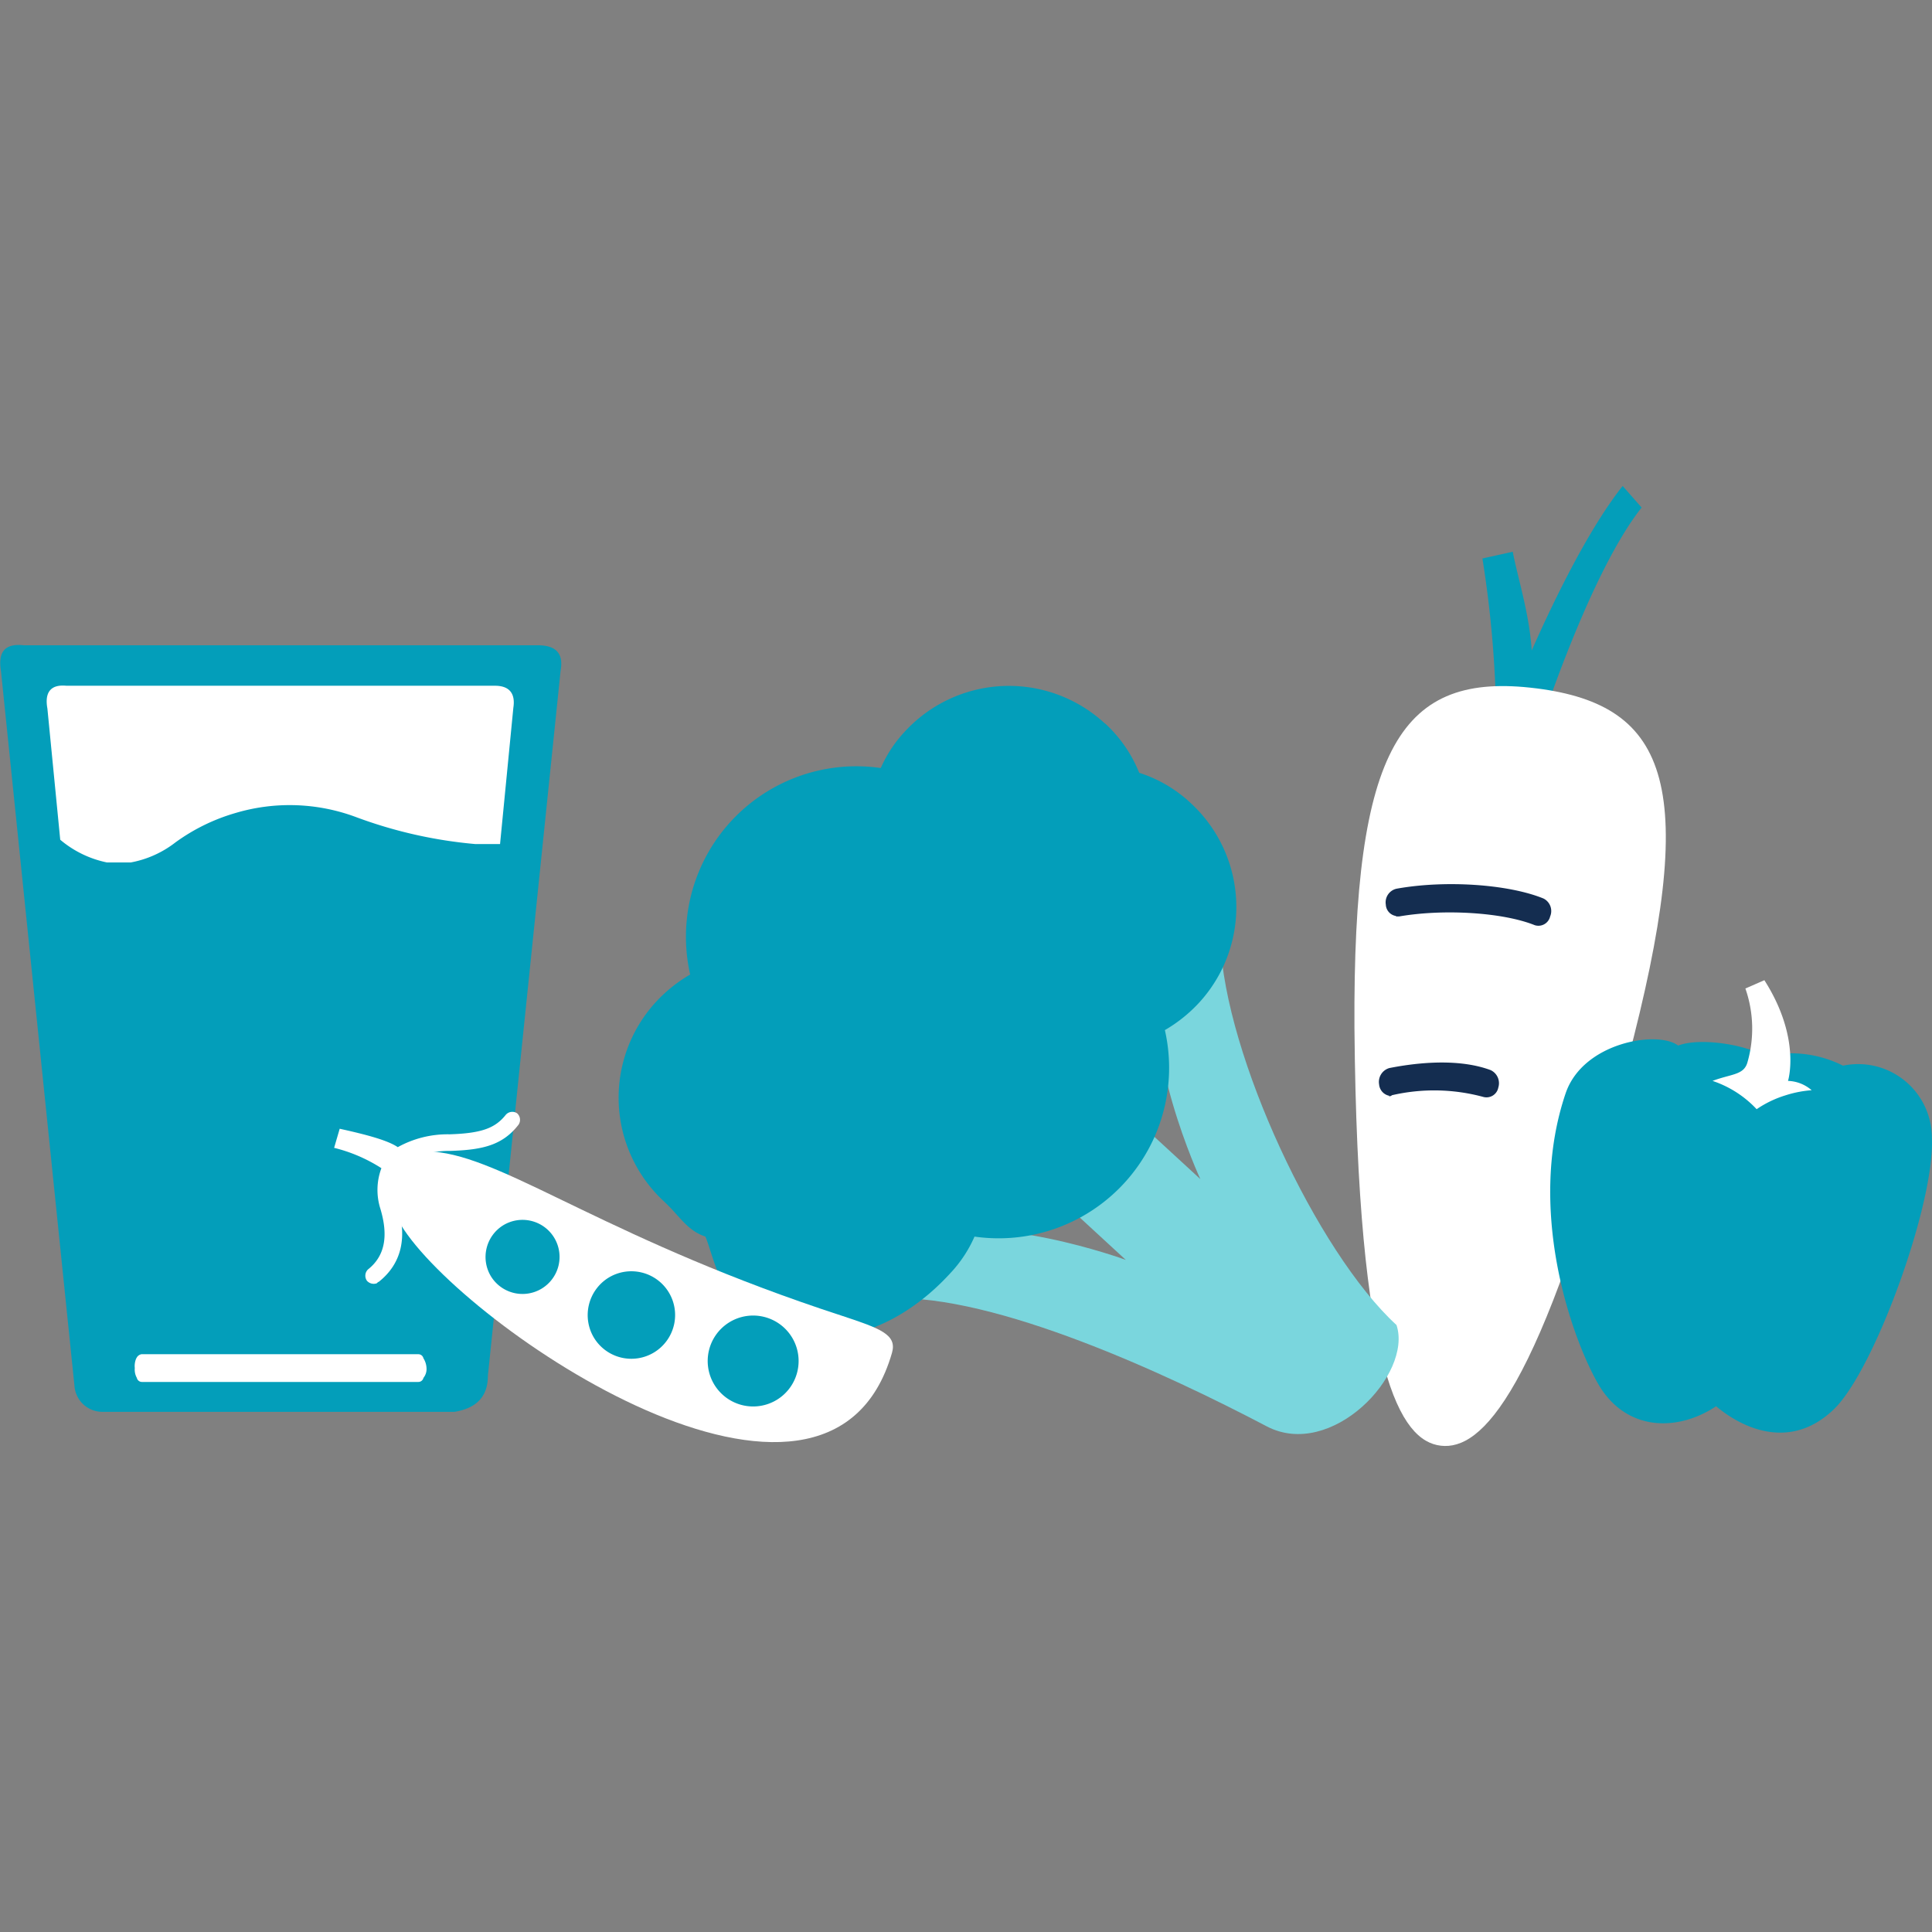
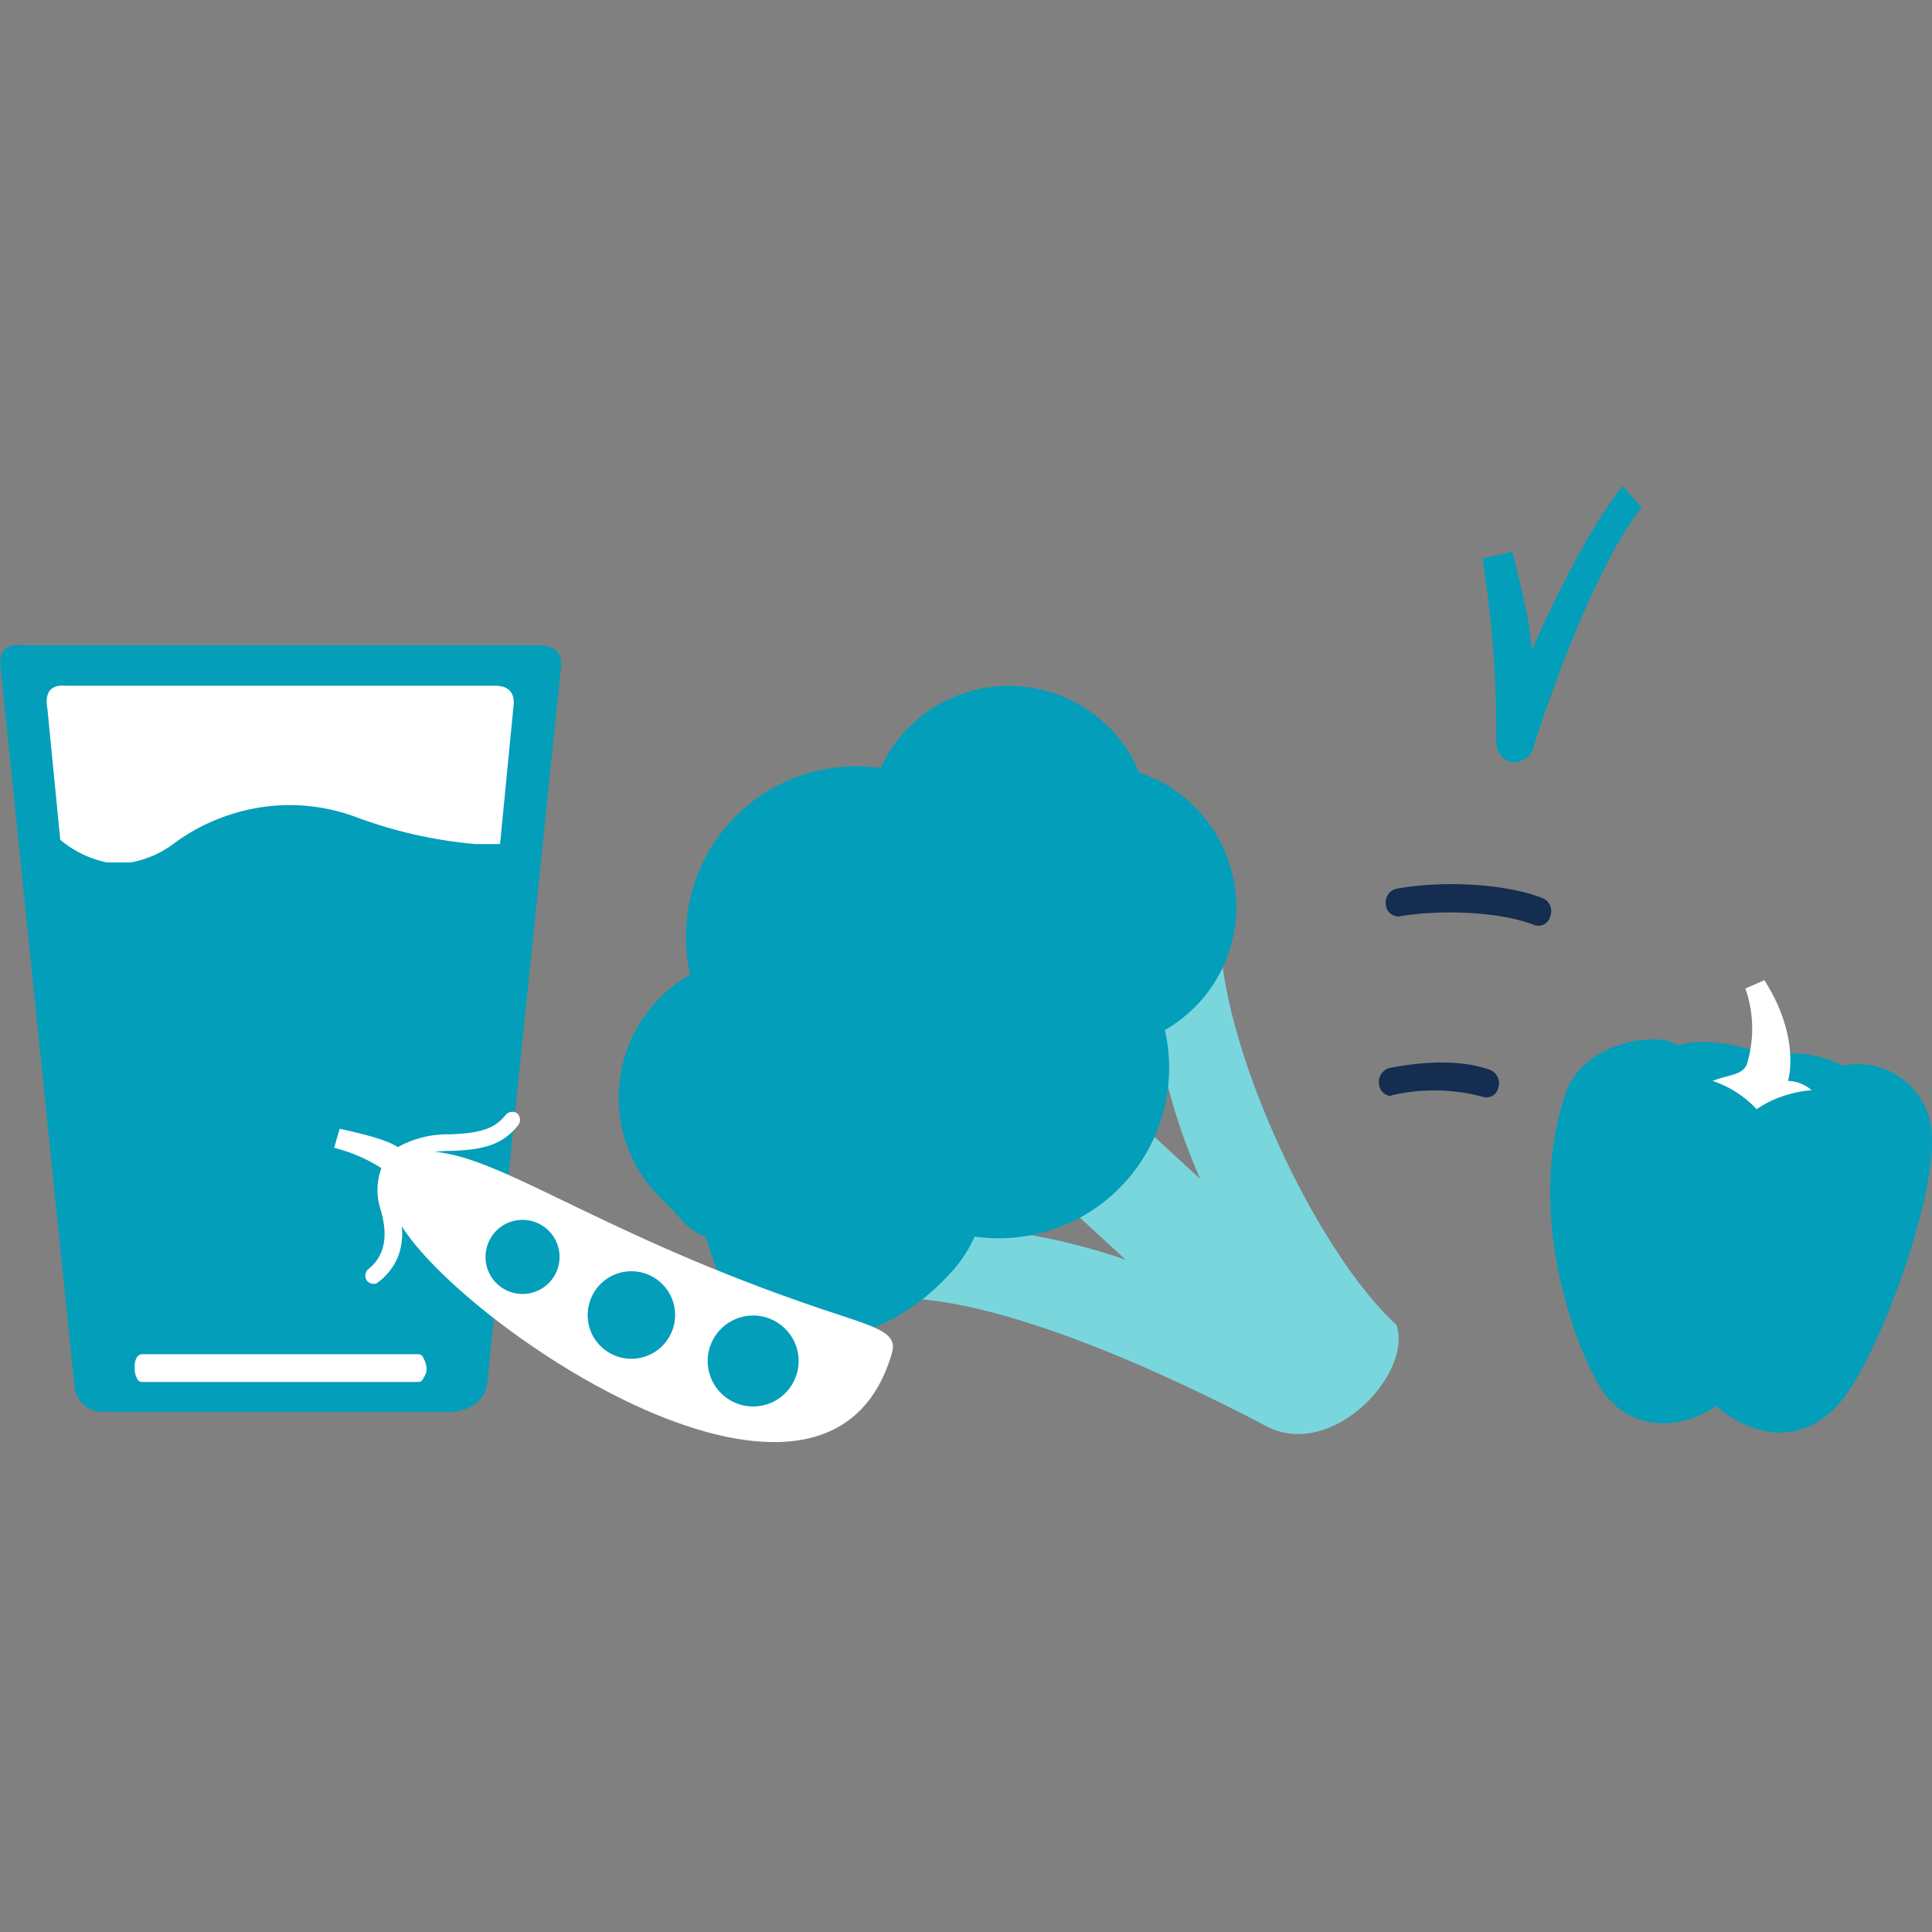
<svg xmlns="http://www.w3.org/2000/svg" id="Layer_1" data-name="Layer 1" viewBox="0 0 170 170">
  <rect x="0" y="0" width="170" height="170" fill="#808080" stroke="none" />
  <defs>
    <style>
      .cls-1 {
        fill: #039eba;
      }

      .cls-2 {
        fill: #fff;
      }

      .cls-3 {
        fill: #142d50;
      }

      .cls-4 {
        fill: #7ad6dd;
      }
    </style>
  </defs>
  <title>food-light-blue</title>
  <g id="Layer_2" data-name="Layer 2">
    <g>
      <path class="cls-1" d="M134.91,65.86c0-.13,4.7-15.1,9.54-21.2l-1.67-1.9c-2.9,3.66-5.88,9.68-8,14.47-.22-3.3-1.22-6.33-1.67-8.68l-2.67.59a96.91,96.91,0,0,1,1.22,16A1.87,1.87,0,0,0,133,67.08a.15.15,0,0,1,.13,0,1.87,1.87,0,0,0,1.81-1.27" />
-       <path class="cls-2" d="M135.18,60.57c-11.84-1.49-16.14,5-16,29.89.27,30.47,4.07,36.34,7.6,36.75s8.68-4.3,16.41-33.77c6.37-24.1,3.79-31.37-8-32.87" />
      <path class="cls-3" d="M122.84,80.6a1.06,1.06,0,0,1-.9-1,1.23,1.23,0,0,1,.94-1.4c4.25-.77,9.81-.41,12.93.86a1.23,1.23,0,0,1,.59,1.58,1.06,1.06,0,0,1-1.35.77c-2.81-1.13-8-1.45-11.94-.77h-.27" />
      <path class="cls-3" d="M122.25,96.42a1.11,1.11,0,0,1-.9-1,1.27,1.27,0,0,1,.9-1.44c1.63-.32,5.74-1,8.91.18a1.27,1.27,0,0,1,.68,1.53,1.06,1.06,0,0,1-1.36.82,16.55,16.55,0,0,0-8-.14.33.33,0,0,1-.27.09" />
      <path class="cls-4" d="M102.09,84.81c-1.81,7.45,3.53,18.94,3.53,18.94L90.83,90.14,88.17,93l-3.89,4.25,14.78,13.61s-11.89-4.39-19.17-2-1.58,5.38-1.58,5.38c9.27-.36,24.37,6.65,33.14,11.26,5.69,3,12.88-4.57,11.43-8.91-7-6.42-15.09-23.73-15.5-33.81,0,0-3.53-5.47-5.29,2" />
      <path class="cls-1" d="M97.21,63.65a12.44,12.44,0,0,0-17.59.72,11.4,11.4,0,0,0-2.12,3.21A15,15,0,0,0,60.73,85.75a12.77,12.77,0,0,0-3,2.4,12.44,12.44,0,0,0,.72,17.59c1.36,1.26,2,2.53,3.62,3.07.67,1.58,1.4,5.74,4.29,7.32,6,3.39,12.61,1,17.27-4.11a11.26,11.26,0,0,0,2.12-3.21A15,15,0,0,0,102.5,90.64a12.91,12.91,0,0,0,3-2.4,12.44,12.44,0,0,0-.73-17.58A11.9,11.9,0,0,0,100.24,68a11.91,11.91,0,0,0-3-4.34" />
    </g>
    <g>
      <polygon class="cls-2" points="47.34 57.5 1.78 57.5 9.01 122.64 39.03 122.64 47.34 57.5" />
      <path class="cls-1" d="M12,119.52a.6.6,0,0,1,.45-.36H36.81a.46.46,0,0,1,.45.36,1.75,1.75,0,0,1,.27.86,1.23,1.23,0,0,1-.27.86.46.46,0,0,1-.45.36H12.49a.46.46,0,0,1-.45-.36,1.49,1.49,0,0,1-.18-.86,1.72,1.72,0,0,1,.13-.86M44,74.27c-.76,0-1.49,0-2.17,0a40.08,40.08,0,0,1-10.44-2.35,16.71,16.71,0,0,0-10.71-.37,17,17,0,0,0-5.25,2.58,9.1,9.1,0,0,1-3.93,1.76H9.42a9.23,9.23,0,0,1-4.12-2L4.17,62.34c-.27-1.49.36-2.13,1.67-2H43.55c1.31,0,1.81.72,1.62,1.94ZM49.33,59c.27-1.49-.4-2.22-2-2.22H2.09c-1.63-.18-2.3.54-2,2.31l6.46,62.83A2.46,2.46,0,0,0,9,124.23H40c1.94-.32,2.93-1.36,2.93-3.17Z" />
    </g>
    <path class="cls-1" d="M155.25,93c-1-.9-5.42-1.81-7.59-1-1.77-1.35-8.37-.31-9.9,4.21-3.39,10,.36,21.11,2.8,25.45s7.05,4.34,10.44,2.08c2.72,2.26,6.78,3.71,10.36.27s8.9-18.13,8.63-23.87a6.49,6.49,0,0,0-7.82-6.37,10.22,10.22,0,0,0-6.92-.82" />
    <path class="cls-2" d="M155.25,86.25c3.26,5.11,2.08,8.86,2.08,8.86a3.34,3.34,0,0,1,2.08.82,9.87,9.87,0,0,0-2.3.45,9.39,9.39,0,0,0-2.54,1.22,9.38,9.38,0,0,0-3.88-2.49c1.67-.63,2.75-.5,3.07-1.63a10.73,10.73,0,0,0-.18-6.5Z" />
    <path class="cls-2" d="M35.27,107.77c5.47,9,37.62,30.74,43.22,11.26.45-1.59-1-2.13-4.43-3.26-20-6.51-29.07-13.52-35.35-14.37-3.8-.55-5.92,2.26-3.44,6.37" />
    <path class="cls-1" d="M52.27,117.72a3.85,3.85,0,1,0,1.27-5.29,3.87,3.87,0,0,0-1.27,5.29" />
    <path class="cls-1" d="M43.19,112.29a3.26,3.26,0,1,0,1.08-4.47,3.28,3.28,0,0,0-1.08,4.47" />
    <path class="cls-1" d="M62.85,121.83a4,4,0,1,0,1.31-5.47,4,4,0,0,0-1.31,5.47" />
    <path class="cls-2" d="M29.89,99.32c2.22.49,4.21,1,5.11,1.62a9.06,9.06,0,0,1,4.57-1.13c2.8-.09,4-.54,4.93-1.71a.76.76,0,0,1,1-.14.77.77,0,0,1,.13,1c-1.4,1.81-3.16,2.22-6,2.31a8.17,8.17,0,0,0-3.75.85l0,0A6.75,6.75,0,0,0,39,104.79a.69.69,0,0,1,.49.9.62.62,0,0,1-.45.45.9.9,0,0,1-.5,0A7.43,7.43,0,0,1,35,103.34h-.09a3.74,3.74,0,0,0,0,2.53c1,3,.41,5.34-1.58,6.92-.05,0-.14.09-.18.13a.8.8,0,0,1-.86-.22.77.77,0,0,1,.09-1c1.49-1.18,1.81-2.94,1.09-5.34a5.48,5.48,0,0,1,.09-3.57A13.79,13.79,0,0,0,29.4,101Z" />
  </g>
</svg>